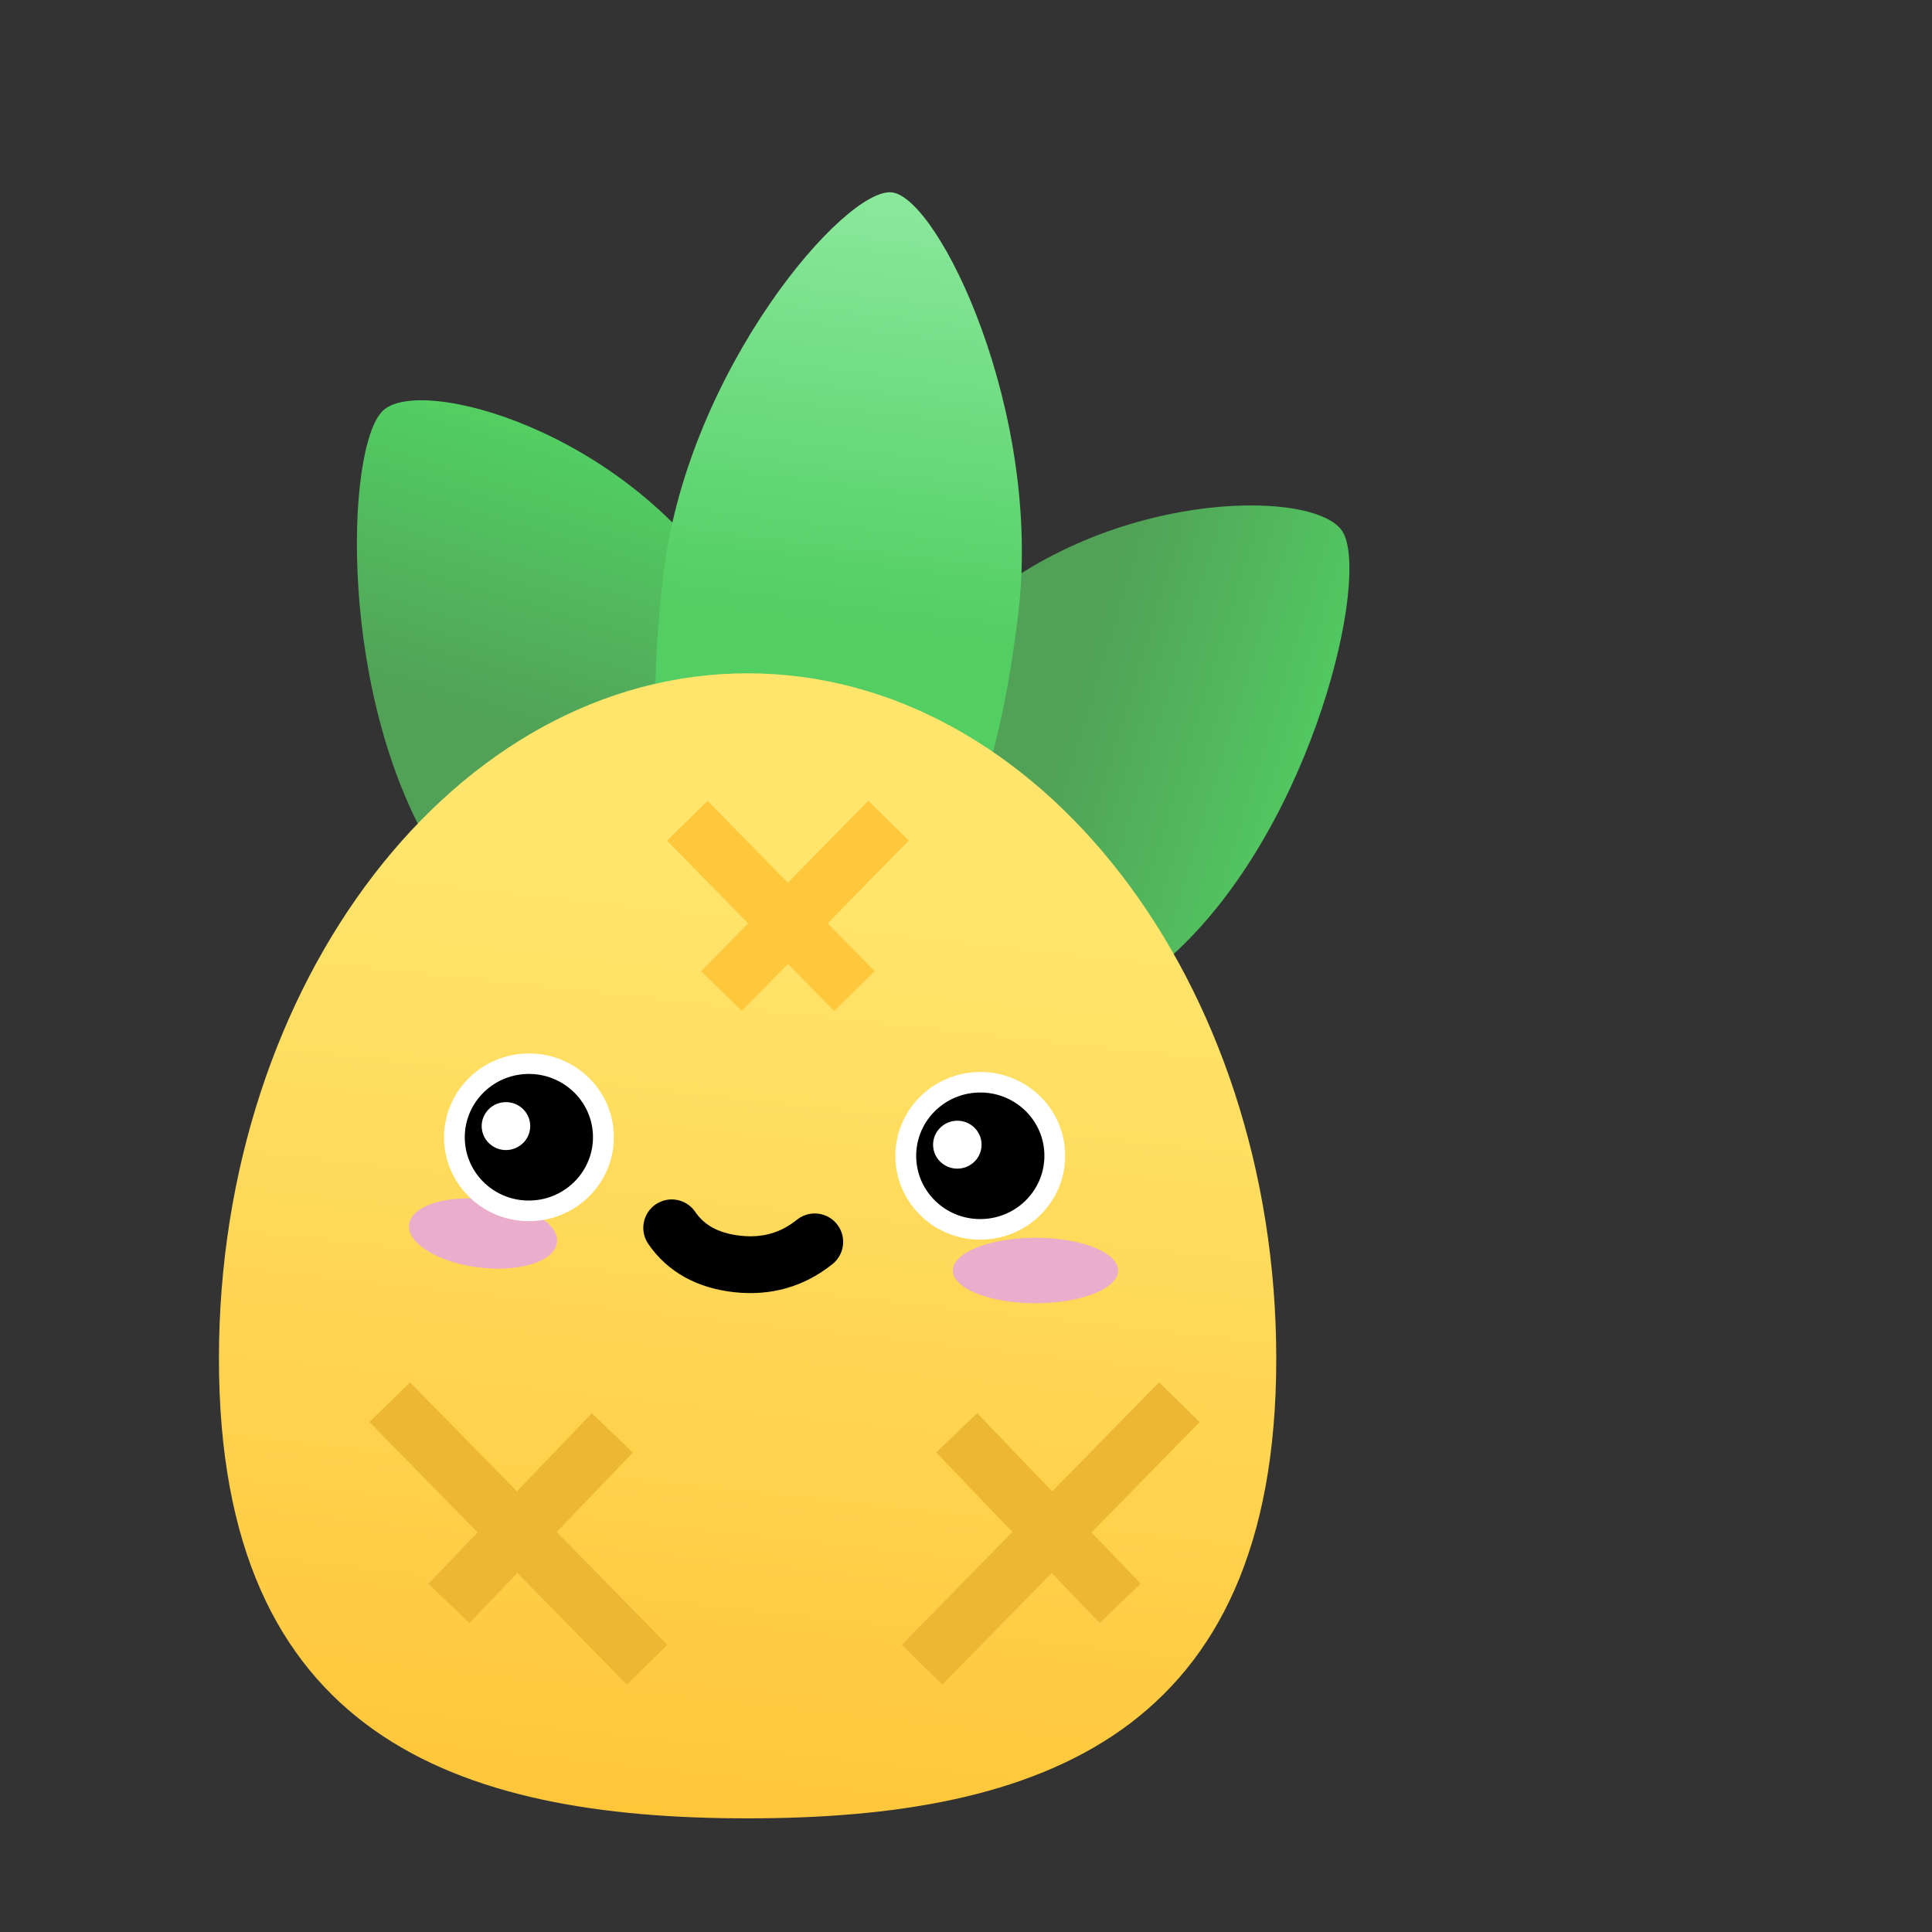
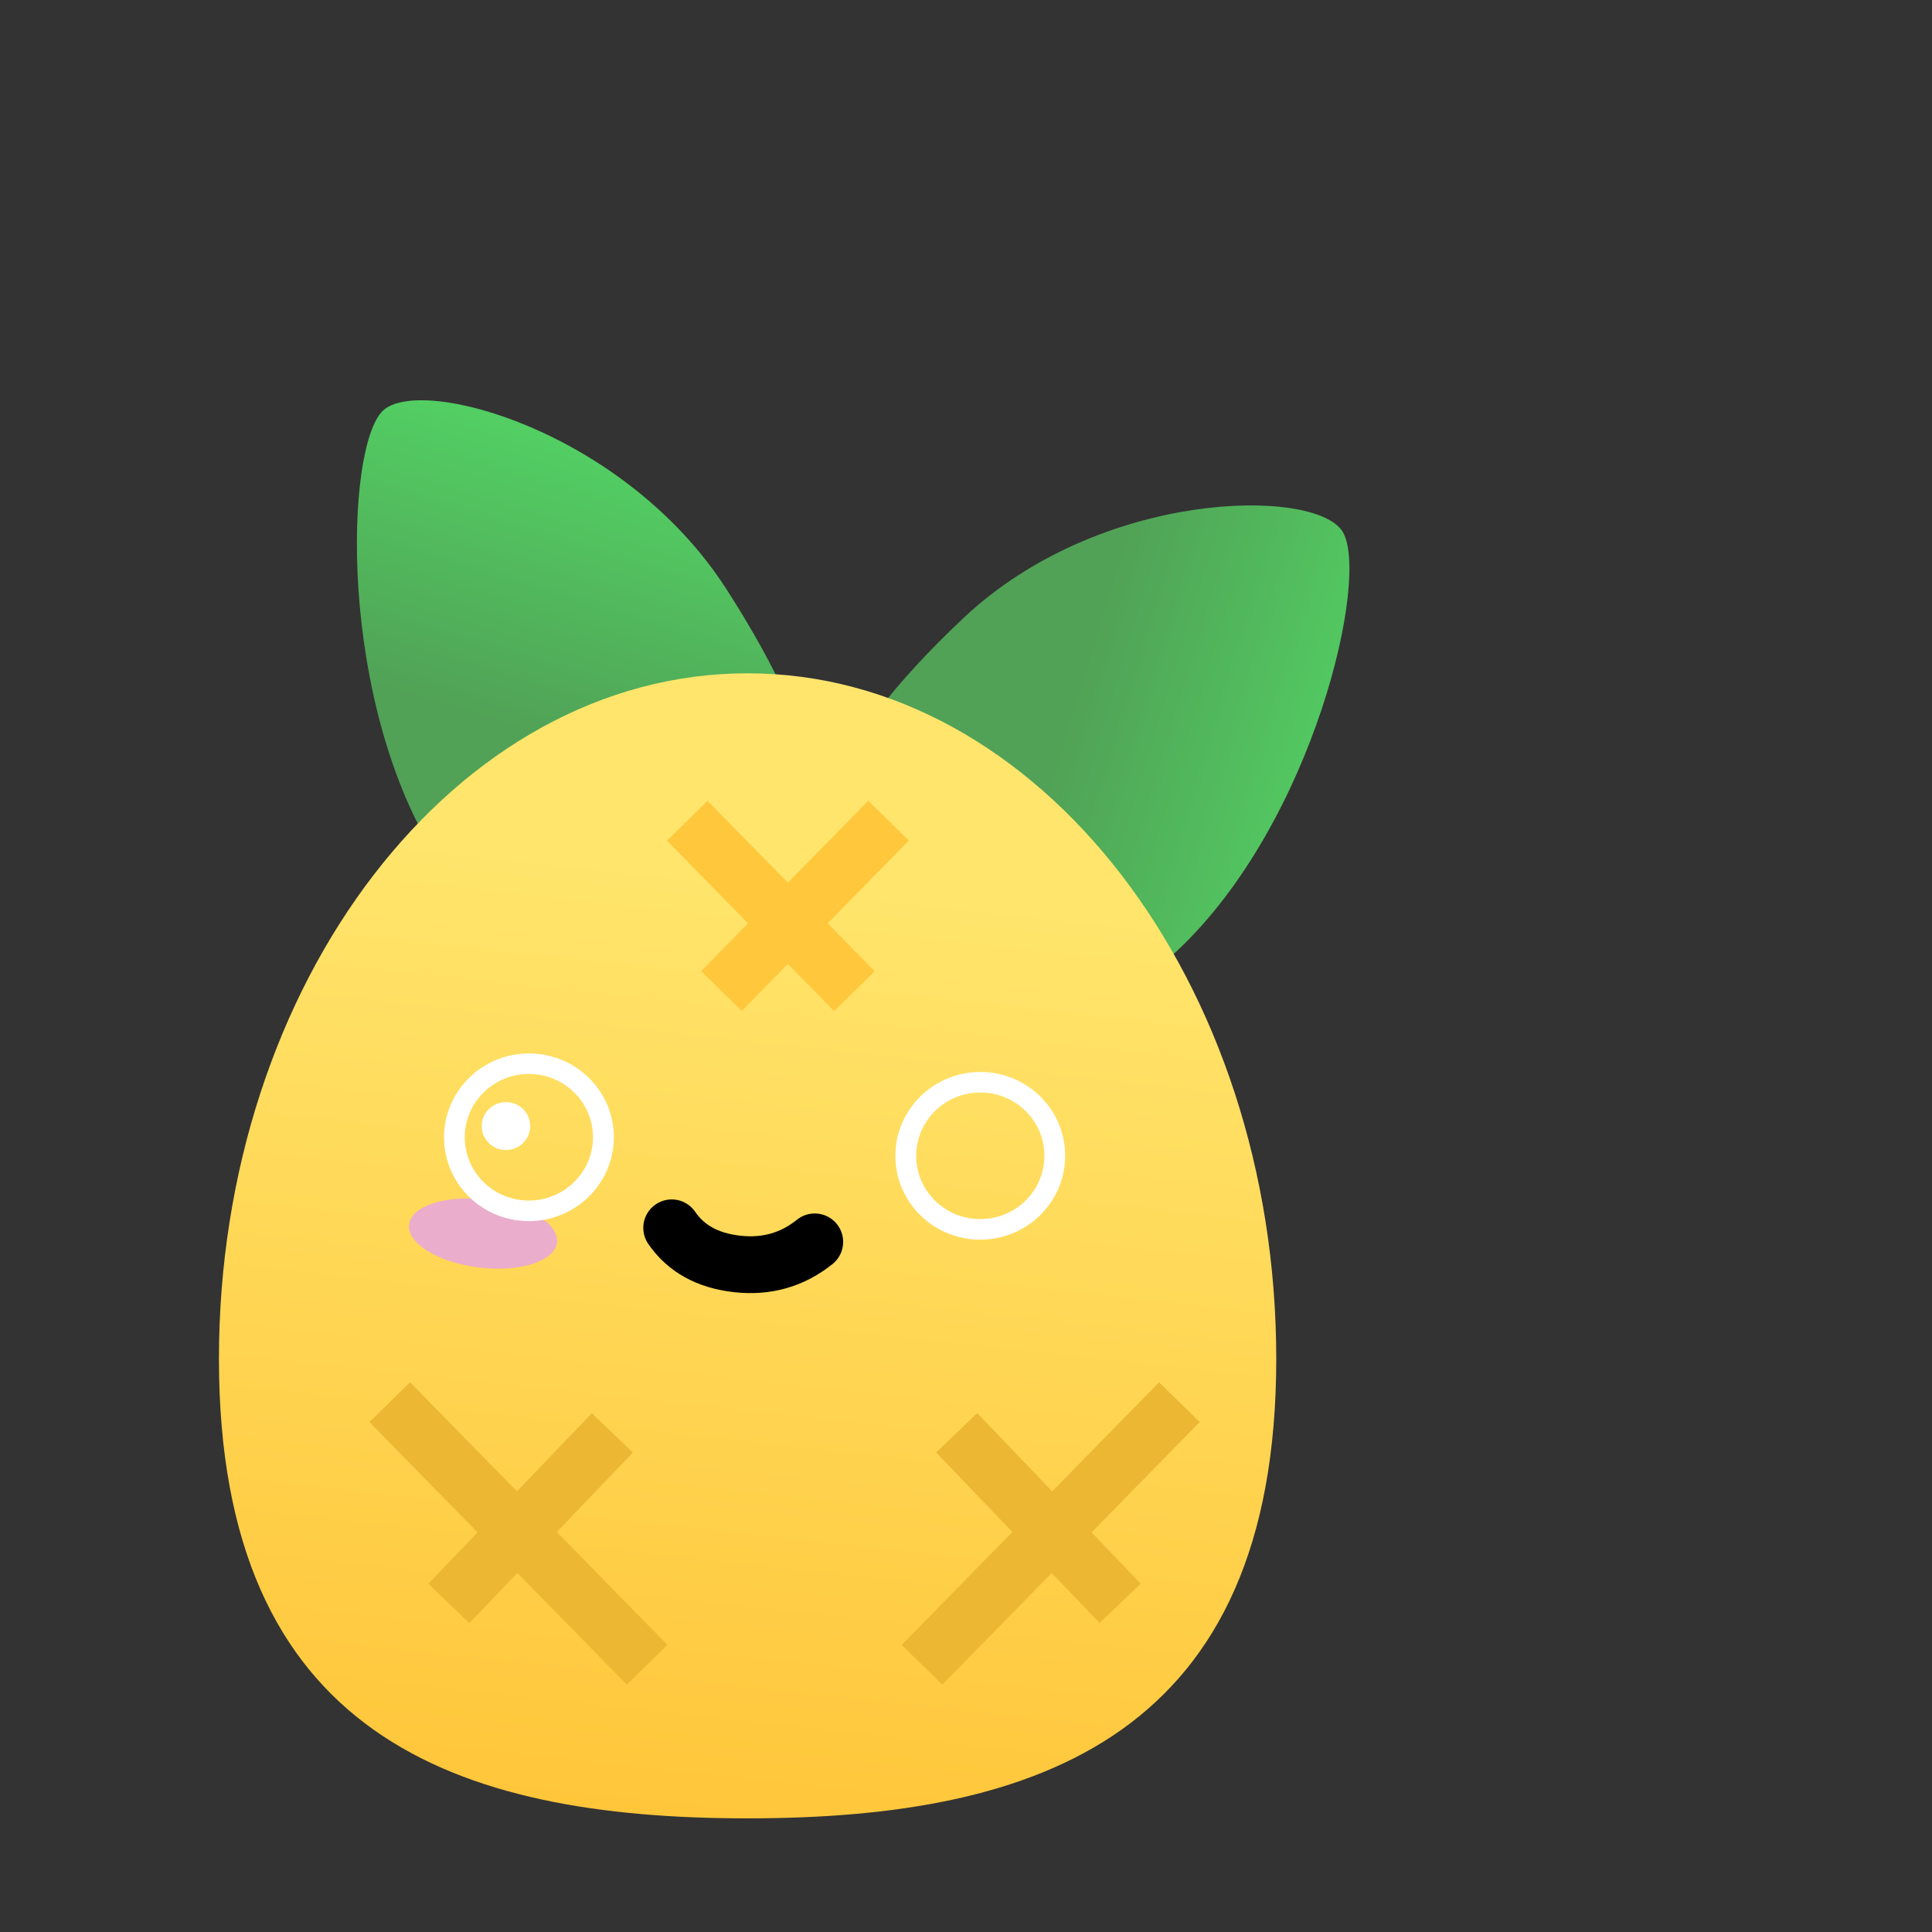
<svg xmlns="http://www.w3.org/2000/svg" width="34" height="34" viewBox="0 0 34 34" fill="none">
  <rect x="0" y="0" width="34" height="34" fill="#333333" stroke="none" />
  <path d="M13.209 17.287C15.174 15.438 14.57 13.147 12.784 10.368C10.998 7.59 7.409 6.597 6.74 7.226C6.072 7.855 5.931 12.358 7.717 15.137C9.503 17.915 11.244 19.136 13.209 17.287Z" fill="url(#paint0_linear_409_10880)" />
  <path d="M14.912 17.546C16.371 19.815 18.316 18.989 20.722 16.726C23.127 14.462 24.119 10.12 23.623 9.349C23.127 8.577 19.364 8.61 16.959 10.873C14.553 13.137 13.453 15.276 14.912 17.546Z" fill="url(#paint1_linear_409_10880)" />
-   <path d="M14.114 16.297C16.532 16.594 17.479 14.389 17.917 10.824C18.354 7.259 16.521 3.487 15.699 3.386C14.877 3.285 12.12 6.493 11.682 10.059C11.244 13.624 11.696 16 14.114 16.297Z" fill="url(#paint2_linear_409_10880)" />
  <path d="M13.155 32C18.293 32 22.46 30.539 22.46 23.913C22.46 17.286 18.293 11.849 13.155 11.849C8.016 11.849 3.853 17.286 3.853 23.913C3.853 30.539 8.016 32 13.155 32Z" fill="url(#paint3_linear_409_10880)" />
-   <ellipse cx="18.223" cy="22.359" rx="1.454" ry="0.576" fill="#EAADCC" />
  <ellipse cx="8.5" cy="21.708" rx="1.311" ry="0.602" transform="rotate(7 8.5 21.708)" fill="#EAADCC" />
  <path d="M14.338 21.855C13.943 22.172 13.488 22.301 12.971 22.243C12.454 22.185 12.071 21.973 11.821 21.608" stroke="black" stroke-linecap="round" stroke-linejoin="round" />
-   <path d="M9.262 18.721C9.624 18.709 9.956 18.842 10.202 19.068C10.447 19.294 10.605 19.612 10.617 19.97C10.63 20.327 10.495 20.656 10.266 20.898C10.037 21.14 9.714 21.297 9.352 21.309C8.99 21.322 8.658 21.189 8.412 20.963C8.167 20.737 8.009 20.419 7.997 20.061C7.984 19.704 8.12 19.375 8.349 19.133C8.577 18.89 8.9 18.734 9.262 18.721Z" fill="black" />
  <path d="M9.331 19.803C9.323 19.57 9.125 19.388 8.889 19.396C8.654 19.404 8.469 19.6 8.477 19.832C8.486 20.065 8.683 20.247 8.919 20.239C9.154 20.23 9.339 20.035 9.331 19.803Z" fill="white" />
-   <path d="M17.206 19.046C17.568 19.034 17.9 19.167 18.146 19.393C18.391 19.619 18.549 19.937 18.561 20.294C18.574 20.652 18.438 20.98 18.209 21.223C17.98 21.465 17.658 21.622 17.296 21.634C16.934 21.647 16.602 21.513 16.356 21.288C16.111 21.062 15.953 20.743 15.941 20.386C15.928 20.029 16.064 19.7 16.292 19.458C16.521 19.215 16.844 19.059 17.206 19.046Z" fill="black" />
  <path fill-rule="evenodd" clip-rule="evenodd" d="M9.257 18.54C10.082 18.511 10.773 19.148 10.802 19.962C10.83 20.777 10.184 21.46 9.36 21.489C8.535 21.518 7.844 20.881 7.815 20.067C7.787 19.252 8.432 18.569 9.257 18.54ZM9.346 21.127C9.969 21.105 10.456 20.589 10.435 19.974C10.413 19.36 9.891 18.879 9.268 18.9C8.646 18.922 8.158 19.438 8.18 20.053C8.201 20.668 8.723 21.149 9.346 21.127Z" fill="white" />
  <path fill-rule="evenodd" clip-rule="evenodd" d="M17.2 18.866C18.024 18.837 18.716 19.474 18.744 20.288C18.773 21.103 18.127 21.786 17.303 21.815C16.478 21.844 15.786 21.207 15.758 20.393C15.729 19.578 16.375 18.895 17.2 18.866ZM17.29 21.453C17.913 21.432 18.401 20.916 18.379 20.301C18.358 19.686 17.835 19.205 17.213 19.227C16.59 19.248 16.102 19.765 16.124 20.379C16.145 20.994 16.668 21.475 17.29 21.453Z" fill="white" />
-   <path d="M17.274 20.13C17.266 19.897 17.068 19.715 16.833 19.723C16.597 19.732 16.413 19.927 16.421 20.16C16.429 20.392 16.627 20.574 16.862 20.566C17.098 20.558 17.282 20.362 17.274 20.13Z" fill="white" />
  <path d="M6.859 24.676L11.388 29.297" stroke="#ECB732" />
  <path d="M10.776 25.217L7.899 28.218" stroke="#ECB732" />
  <path d="M20.755 24.676L16.226 29.297" stroke="#ECB732" />
  <path d="M16.836 25.215L19.713 28.216" stroke="#ECB732" />
  <path d="M15.637 14.442L12.696 17.441" stroke="#FFC73B" />
  <path d="M15.036 17.443L12.095 14.444" stroke="#FFC73B" />
  <defs>
    <linearGradient id="paint0_linear_409_10880" x1="4.562" y1="6.199" x2="3.1" y2="10.989" gradientUnits="userSpaceOnUse">
      <stop stop-color="#52CE63" />
      <stop offset="1" stop-color="#51A256" />
    </linearGradient>
    <linearGradient id="paint1_linear_409_10880" x1="25.416" y1="8.15" x2="20.624" y2="6.689" gradientUnits="userSpaceOnUse">
      <stop stop-color="#52CE63" />
      <stop offset="1" stop-color="#51A256" />
    </linearGradient>
    <linearGradient id="paint2_linear_409_10880" x1="13.833" y1="3.157" x2="12.9" y2="10.75" gradientUnits="userSpaceOnUse">
      <stop stop-color="#8AE99C" />
      <stop offset="1" stop-color="#52CE63" />
    </linearGradient>
    <linearGradient id="paint3_linear_409_10880" x1="5.792" y1="14.532" x2="3.981" y2="31.134" gradientUnits="userSpaceOnUse">
      <stop stop-color="#FFE56C" />
      <stop offset="1" stop-color="#FFC63A" />
    </linearGradient>
  </defs>
</svg>